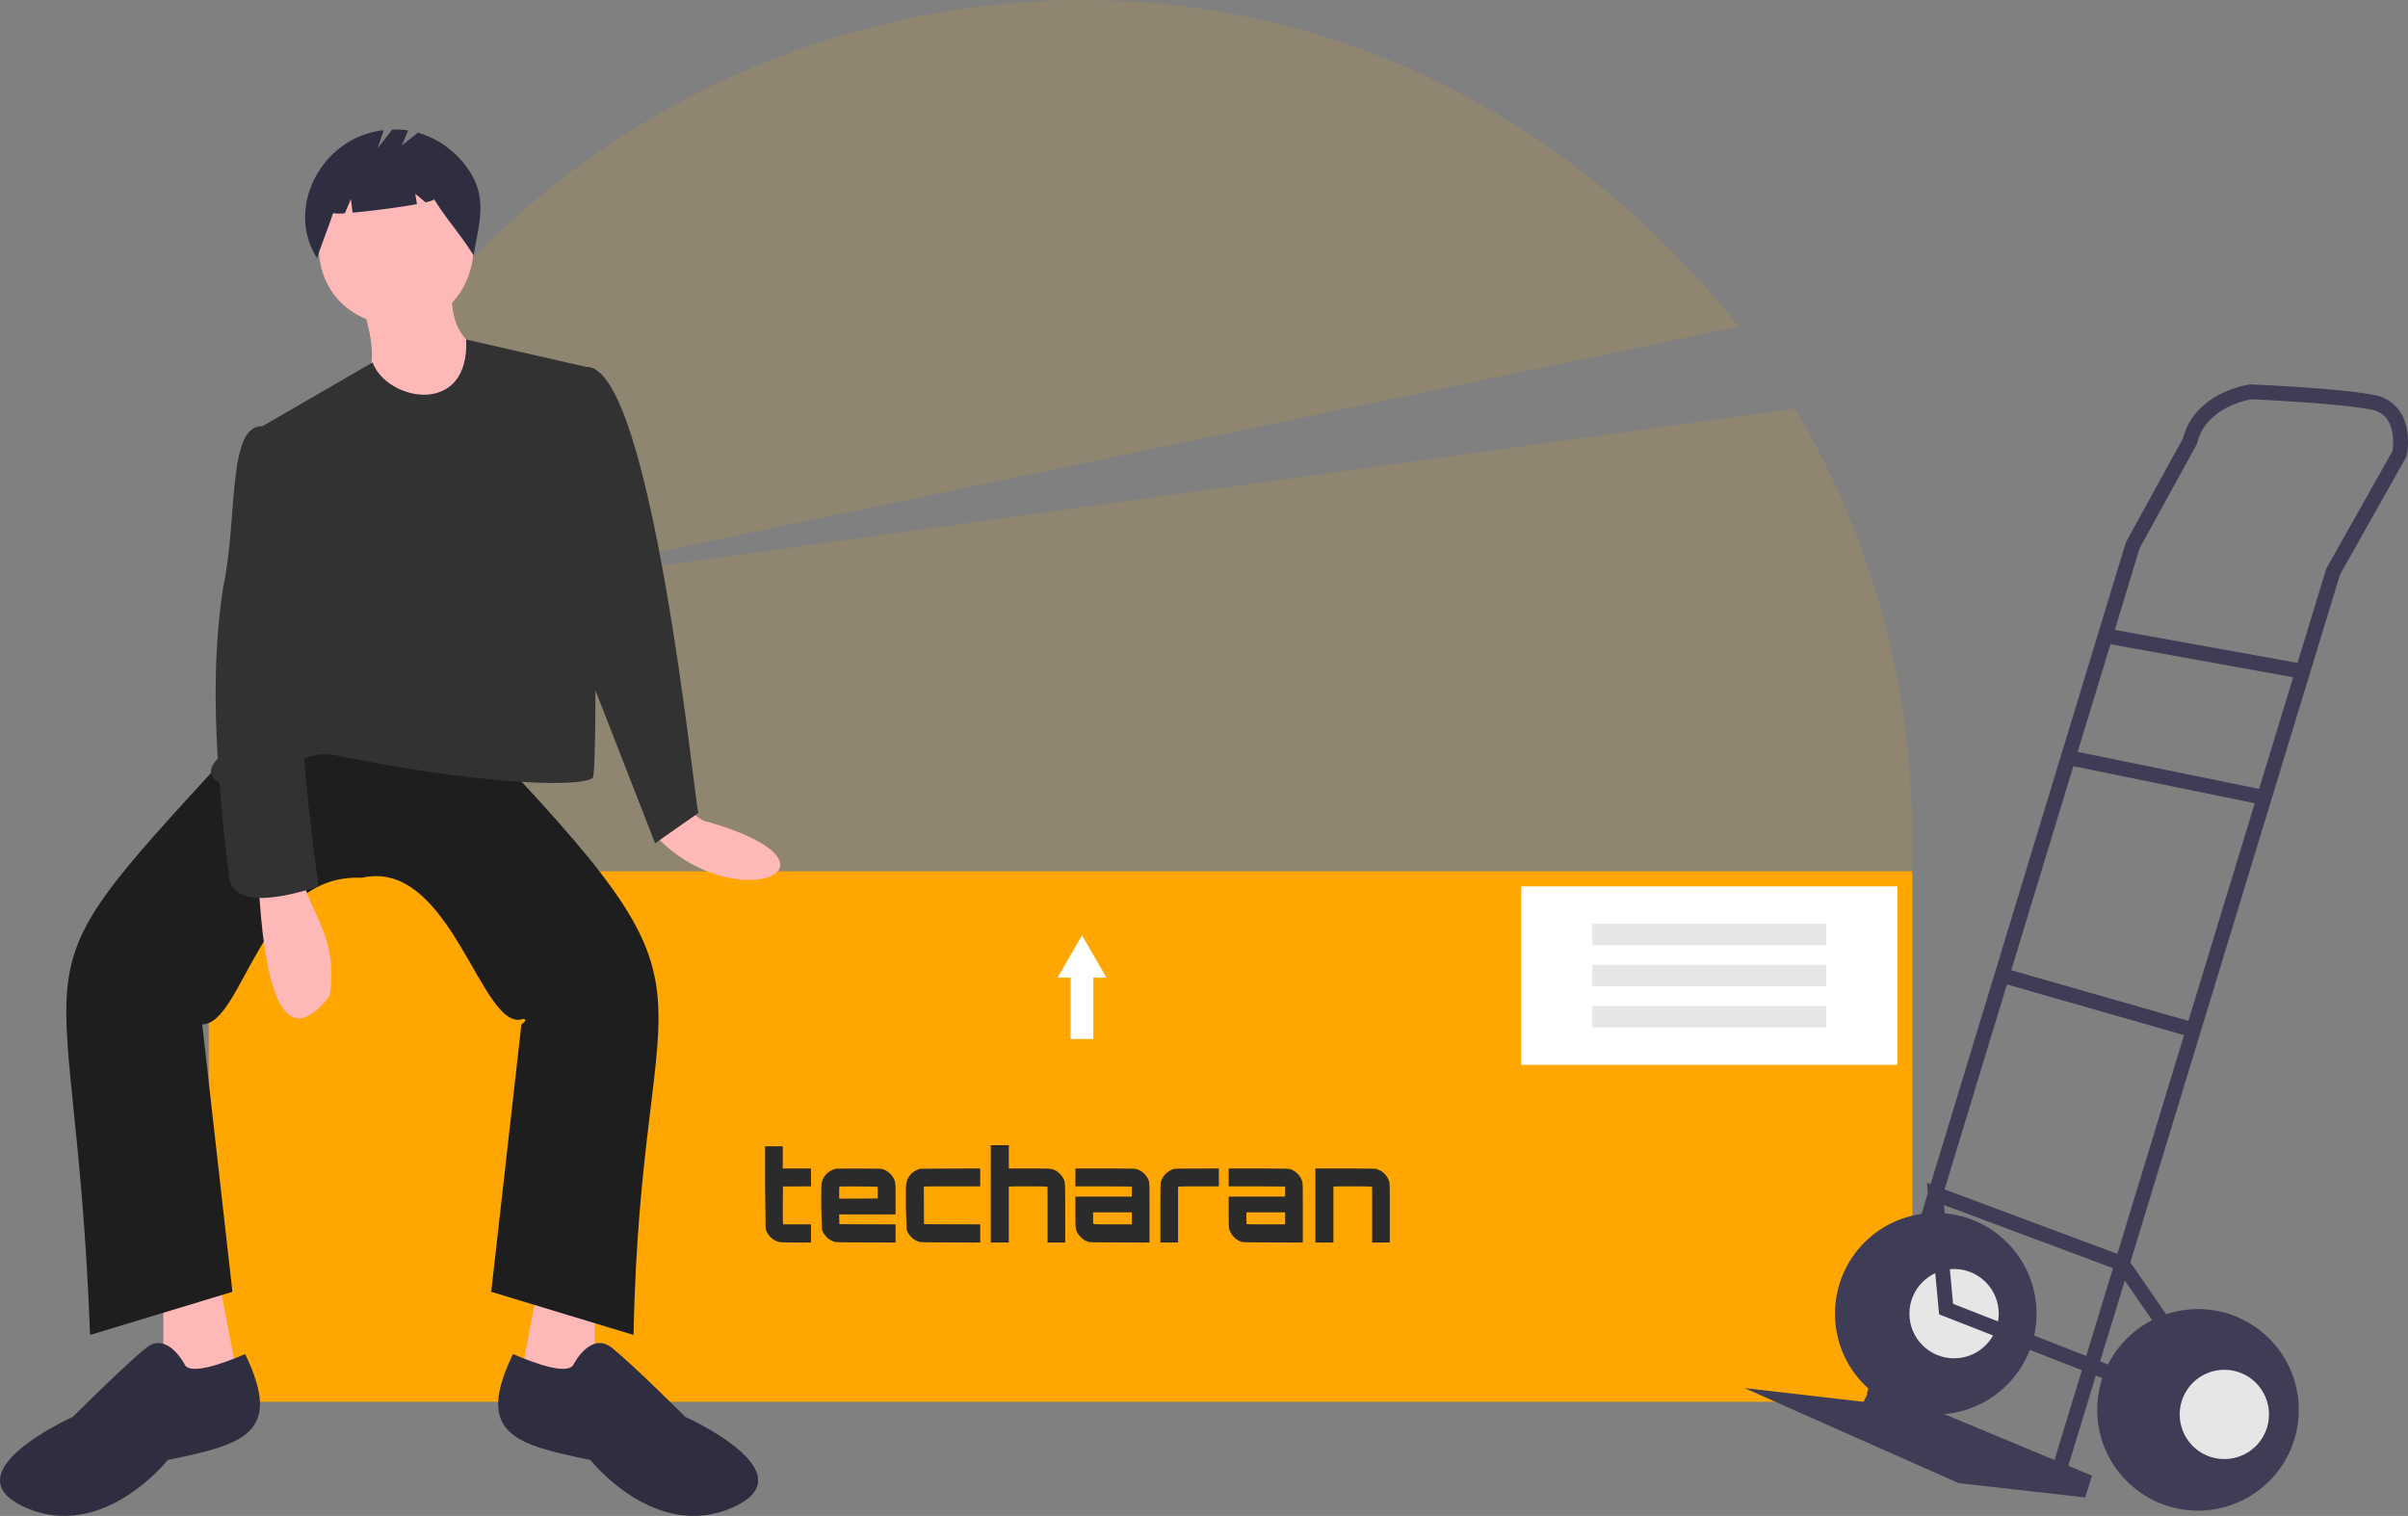
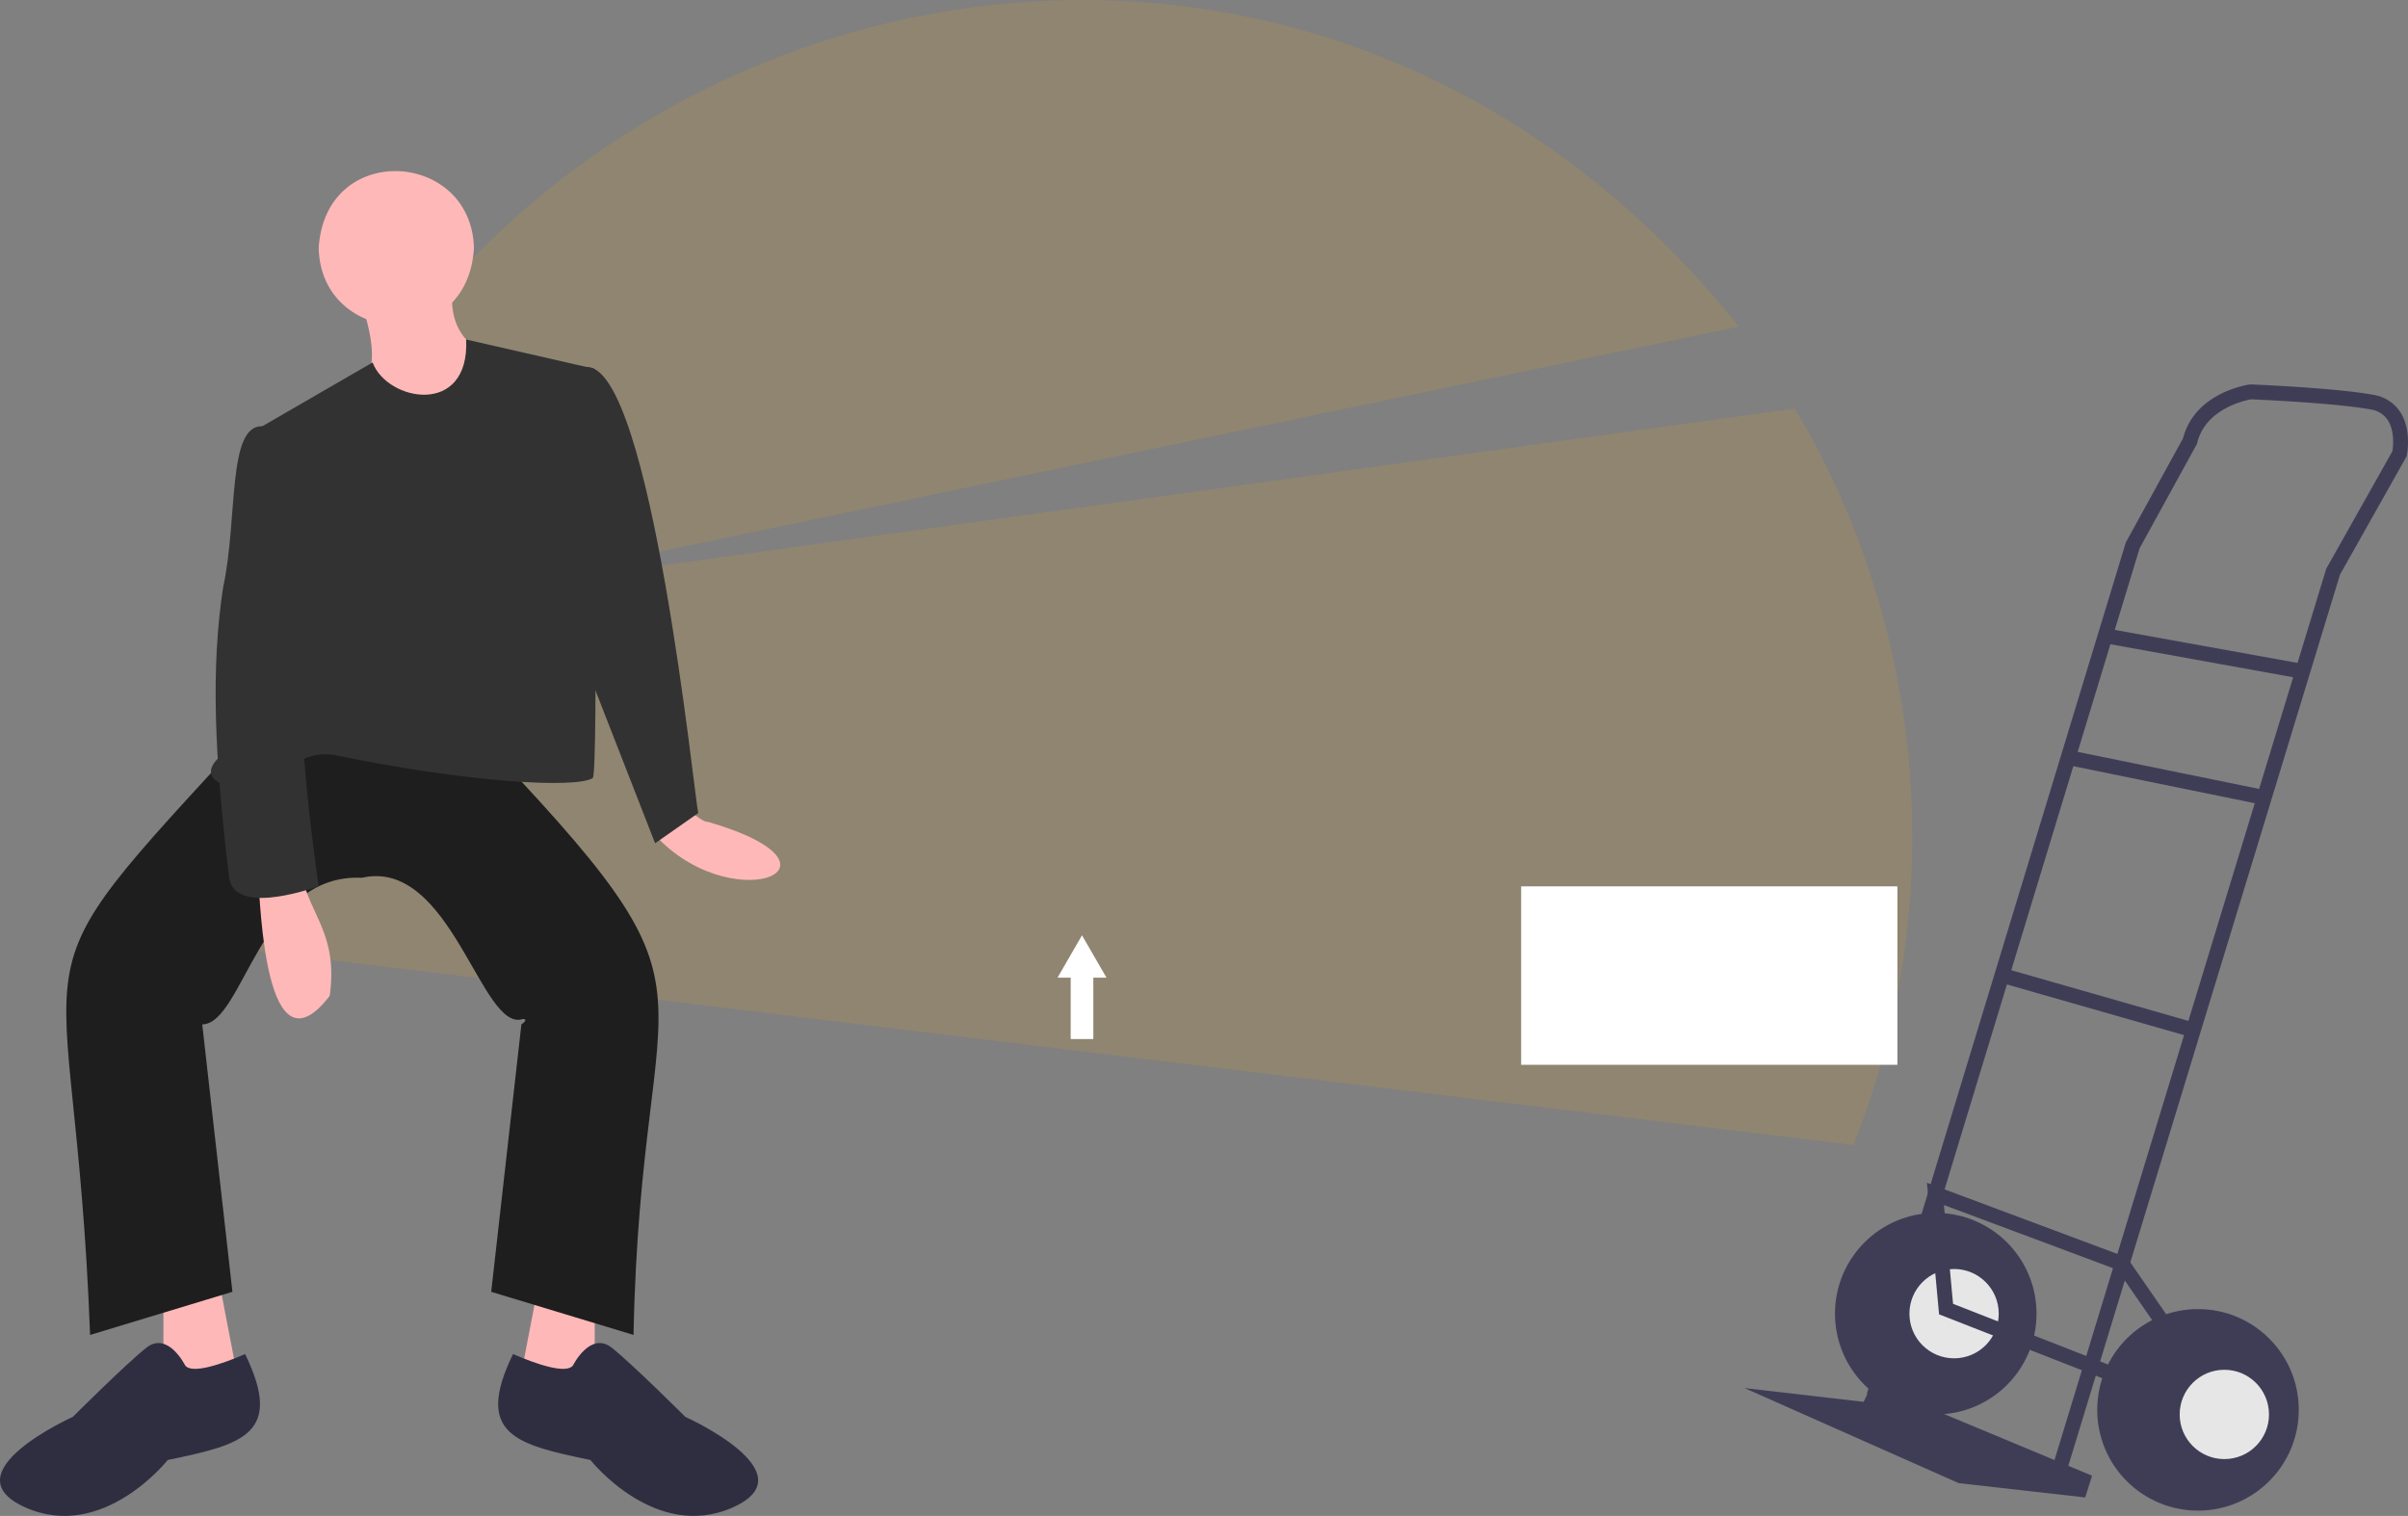
<svg xmlns="http://www.w3.org/2000/svg" width="885.558" height="557.519">
  <rect width="100%" height="100%" fill="#808080" stroke="none" />
  <g fill="#ffa600">
    <path d="M681.591 421.111c36.426-91.067 25.407-192.754-21.573-270.852l-491.773 68.092 471.276-98.217C440.898-127.551 54.308 36.736 91.573 349.455z" fill-opacity=".121" />
-     <path d="M76.753 320.445h626.526V515.54H76.753z" />
  </g>
  <path d="M251.485 296.652c5.621 4.365 7.677 5.775 8.874 5.596 58 16.89 7.154 36.683-21.026 3.085zM60.099 475.093v39.654l28.55-1.586-7.93-41.24-20.62 3.172zm158.614 0v39.654l-28.551-1.586 7.931-41.24 20.62 3.172z" fill="#ffb8b8" />
  <path d="M131.475 270.481l42.826-1.586c98.794 103.571 61.432 79.949 58.687 222.06l-52.343-15.861 11.103-98.341c.006-.004 2.929-1.953.499-1.997-15.196 5.222-26.284-59.437-59.186-51.931-37.441-1.791-43.536 53.75-58.687 53.929l11.103 98.341-52.343 15.861c-5.861-156.166-34.583-120.888 58.687-222.06z" fill="#1e1e1e" />
  <path d="M68.029 502.058s-6.345-12.689-14.275-6.345-26.964 25.378-26.964 25.378-45.998 20.62-17.448 33.309 52.343-17.448 52.343-17.448c27.194-5.671 42.88-9.301 28.458-38.964-8.188 3.543-19.774 7.645-22.114 4.069zm142.753 0s6.345-12.689 14.275-6.345 26.964 25.378 26.964 25.378 45.998 20.62 17.448 33.309-52.343-17.448-52.343-17.448c-27.194-5.671-42.88-9.301-28.458-38.964 8.188 3.543 19.774 7.645 22.114 4.069z" fill="#2f2e41" />
  <g fill="#ffb8b8">
    <path d="M174.301 91.247c-2.359 39.486-56.248 36.009-57.101 0 2.359-39.485 56.248-36.009 57.101 0z" />
    <path d="M133.061 111.867c13.876 41.938-18.884 19.105 26.964 52.343l17.448-34.895s-12.689-4.758-11.103-22.206z" />
  </g>
  <g fill="#323232">
    <path d="M218.713 135.659l-47.282-10.792c1.33 28.51-29.095 22.772-34.404 8.431l-45.205 26.154c18.974 70.667 14.165 73.583-11.103 118.961-9.643 8.806 4.778 13.853 17.334 9.034 9.576-5.91 14.439-11.162 24.7-9.826 48.485 10.096 88.848 12.479 95.236 8.534 2.286-3.271-.066-149.927.725-150.495z" />
    <path d="M206.024 138.831c1.586 0 9.757-3.842 9.757-3.842 23.771-.401 39.723 159.497 41 164.042l-15.861 11.103-25.378-65.032z" />
  </g>
  <path d="M94.994 324.41c.811 5.986 2.191 73.211 26.273 41.809 3.159-22.91-7.582-29.749-10.411-44.981z" fill="#ffb8b8" />
  <path d="M101.338 159.451l-4.86-2.694c-13.029-.428-8.923 34.061-14.435 59.319-4.503 29.425-3.221 61.87 2.062 105.247.462 15.918 28.973 5.89 33.094 4.673 0 0-9.517-65.032-4.758-76.135s-11.103-90.41-11.103-90.41z" fill="#323232" />
-   <path d="M173.053 63.57a34.03 34.03 0 0 0-19.357-14.798l-5.918 4.735 2.301-5.522c-1.935-.295-3.893-.408-5.849-.338l-5.325 6.846 2.204-6.612c-22.849 2.453-36.368 28.683-24.506 47.041 1.83-5.623 4.051-10.9 5.881-16.523 1.438.196 2.896.203 4.336.021l2.226-5.195.622 4.975c6.9-.601 17.135-1.921 23.676-3.13l-.636-3.816 3.806 3.171c2.004-.461 3.194-.88 3.096-1.2 4.865 7.843 9.686 12.853 14.551 20.696 1.847-11.063 5.107-20.259-1.107-30.351z" fill="#2f2e41" />
  <path d="M559.412 325.979h138.367v65.636H559.412z" fill="#fff" />
-   <path d="M585.578 339.727h86.036v7.87h-86.036zm0 15.135h86.036v7.87h-86.036zm0 15.135h86.036v7.87h-86.036z" fill="#e6e6e6" />
  <path fill="#fff" d="M406.916 359.57l-4.501-7.795-4.5-7.796-4.501 7.796-4.501 7.795h4.836v22.574h8.331V359.57h4.836z" />
  <circle cx="711.888" cy="483.133" r="37.06" fill="#3f3d56" />
  <circle cx="718.626" cy="483.133" r="16.424" fill="#e6e6e6" />
  <g fill="#3f3d56">
    <path d="M688.515 509.033l80.859 33.691-2.527 8.002-46.536-5.265-78.753-34.954 43.798 5.054 3.159-6.528z" />
    <path d="M759.99 541.206l100.565-329.887 24.49-43.491.086-.42c.079-.384 1.877-9.474-2.546-16.057a14.42 14.42 0 0 0-9.738-6.134c-13.516-2.534-43.754-3.783-45.034-3.835l-.241-.01-.239.033c-.826.113-20.151 2.937-24.519 19.812l-21.024 38.264-.083.272-95.177 312.905 5.238 1.593 95.095-312.633 21.095-38.393.086-.353c3.089-12.699 17.857-15.669 19.821-16.009 3.089.132 31.509 1.396 43.976 3.734a9.03 9.03 0 0 1 6.191 3.789c2.726 4.036 2.044 9.979 1.803 11.541l-24.34 43.225-.087.285L754.753 539.61z" />
    <path d="M773.72 236.505l.973-5.388 72.63 13.118-.973 5.388zm-13.686 44.782l1.095-5.364 72.112 14.718-1.095 5.364zm-24.564 80.032l1.506-5.263 70.404 20.145-1.506 5.263zm49.119 150.053l1.996-5.099-68.336-26.758-3.356-36.334 63.782 23.823 20.663 29.898 4.505-3.112-21.642-31.314L708.64 435l4.468 48.382 71.481 27.99z" />
    <circle cx="808.329" cy="518.509" r="37.06" />
  </g>
  <circle cx="818.015" cy="520.193" r="16.424" fill="#e6e6e6" />
-   <path d="M364.367 439.073v17.892h3.313 3.313v-10.256-10.256l.387-.076c.663-.126 13.188-.088 13.538.05l.325.126v10.206 10.206h3.25 3.25v-10.748c0-11.844.025-11.453-.788-12.978-.512-.97-1.712-2.18-2.675-2.696-1.437-.781-1.575-.794-9.812-.794h-7.475v-4.284-4.284h-3.312-3.312zm-83-2.809l.188 15.523c.6 2.533 2.887 4.687 5.387 5.053.475.063 3.213.126 6.088.126h5.212v-3.339-3.339h-5.113-5.113l-.087-.794c-.038-.428-.062-3.566-.038-6.955l.038-6.174 5.15-.038 5.163-.025v-3.276-3.276h-5.187-5.187v-4.095-4.095h-3.25-3.25zm26.125-6.426c-.175.025-.65.164-1.062.315a6.72 6.72 0 0 0-4.325 5.33c-.075.643-.113 3.73-.088 8.505l.275 8.19a7.07 7.07 0 0 0 4.45 4.486c.637.214 1.438.239 11.663.277l10.962.038v-3.352-3.339l-10.337-.025-10.35-.038-.038-1.802-.037-1.789h10.387 10.375v-5.519c0-6.086-.038-6.476-.788-7.875-.85-1.625-2.737-3.049-4.45-3.364-.637-.113-15.912-.151-16.637-.038zm15.212 6.628c.05.063.1 1.058.1 2.205v2.104l-7.087.038-7.1.025v-2.192c0-2.18 0-2.205.288-2.255.512-.101 13.688-.025 13.8.076zm15.913-6.628c-.175.025-.65.164-1.062.315a6.72 6.72 0 0 0-4.325 5.33c-.075.643-.113 3.73-.088 8.505l.275 8.19a7.07 7.07 0 0 0 4.45 4.486c.637.214 1.438.239 11.663.277l10.962.038v-3.352-3.339l-10.337-.025-10.35-.038-.038-6.88-.025-6.88.387-.088c.213-.038 4.887-.076 10.375-.076h9.988v-3.276-3.276l-10.775.013-11.1.076zm56.875 3.187v3.276h9.988l10.375.076.387.076v1.814 1.814h-10.375-10.375v5.582c0 6.124.025 6.388.762 7.787.425.781 1.488 1.928 2.363 2.507.313.214.925.504 1.375.668.813.277.813.277 11.788.315l10.962.038v-10.899c0-10.508-.012-10.912-.25-11.693-.675-2.218-2.737-4.095-4.925-4.498-.5-.088-4.288-.139-11.413-.139h-10.663zm20.75 15.057v2.205h-7.05c-6.313 0-7.05-.025-7.125-.202-.037-.113-.075-1.096-.075-2.205v-2.003h7.125 7.125zm15.45-18.131c-2.175.529-4.187 2.533-4.775 4.763-.137.517-.175 2.722-.175 11.441v10.811h3.25 3.25V446.76v-10.206l.325-.126c.188-.076 3.137-.126 7.5-.126h7.175v-3.276-3.276l-7.9.013c-6.375.013-8.05.038-8.65.189zm20.175 3.074v3.276h9.988l10.375.076.387.076v1.814 1.814h-10.375-10.375v5.582c0 6.124.025 6.388.763 7.787.425.781 1.487 1.928 2.362 2.507.313.214.925.504 1.375.668.813.277.813.277 11.788.315l10.962.038v-10.899c0-10.508-.012-10.912-.25-11.693-.675-2.218-2.737-4.095-4.925-4.498-.5-.088-4.288-.139-11.413-.139h-10.663zm20.75 15.057v2.205h-7.05c-6.312 0-7.05-.025-7.125-.202-.038-.113-.075-1.096-.075-2.205v-2.003h7.125 7.125zm11.125-4.725v13.608h3.313 3.313v-10.256-10.256l.388-.076c.662-.126 13.188-.088 13.537.05l.325.126v10.206 10.206h3.25 3.25v-10.748c0-9.236-.025-10.849-.187-11.491-.475-1.814-1.837-3.503-3.45-4.284-.512-.239-1.225-.491-1.6-.567-.425-.076-4.663-.126-11.4-.126h-10.738z" fill="#2b2b2b" />
</svg>